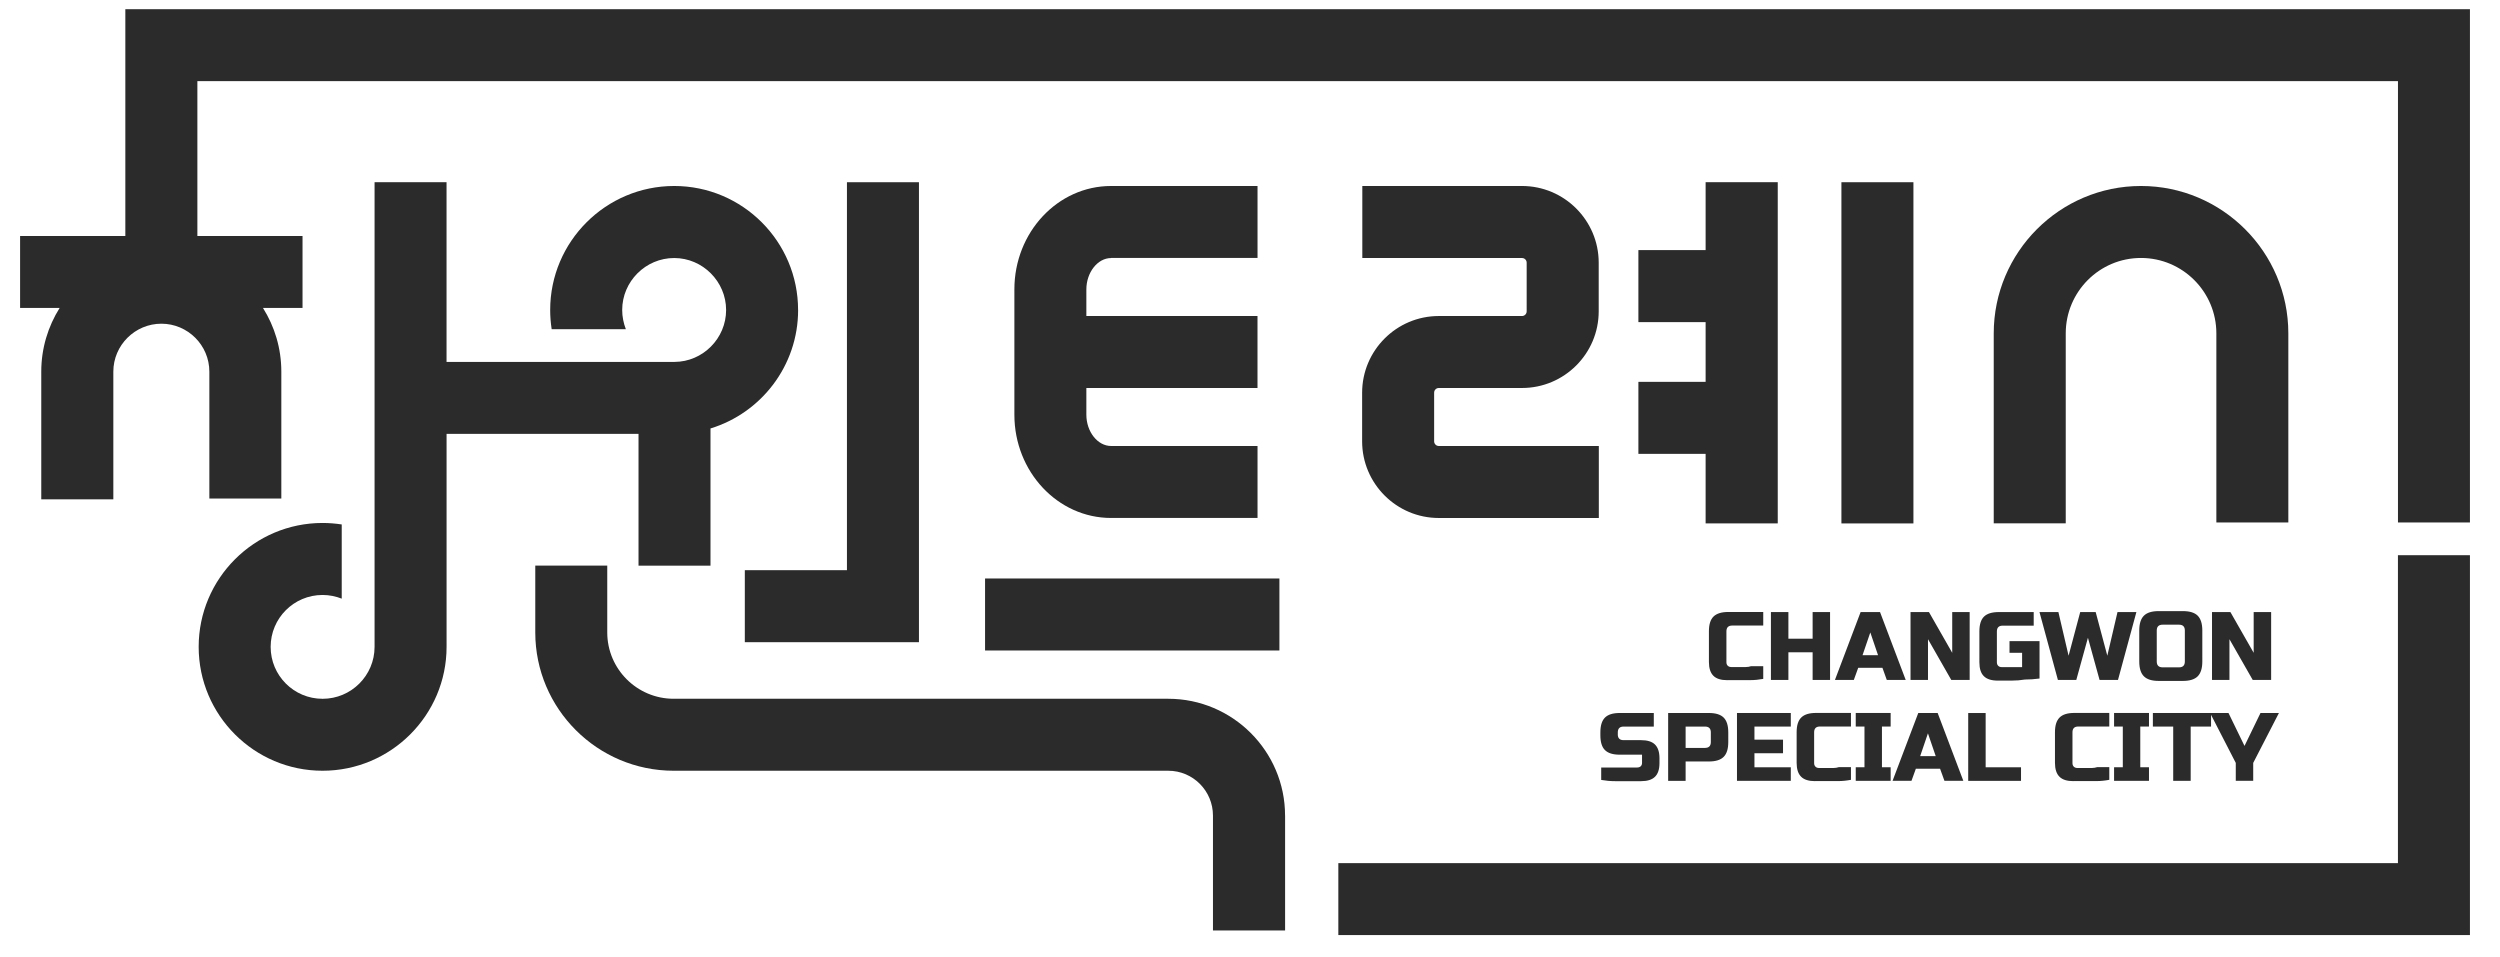
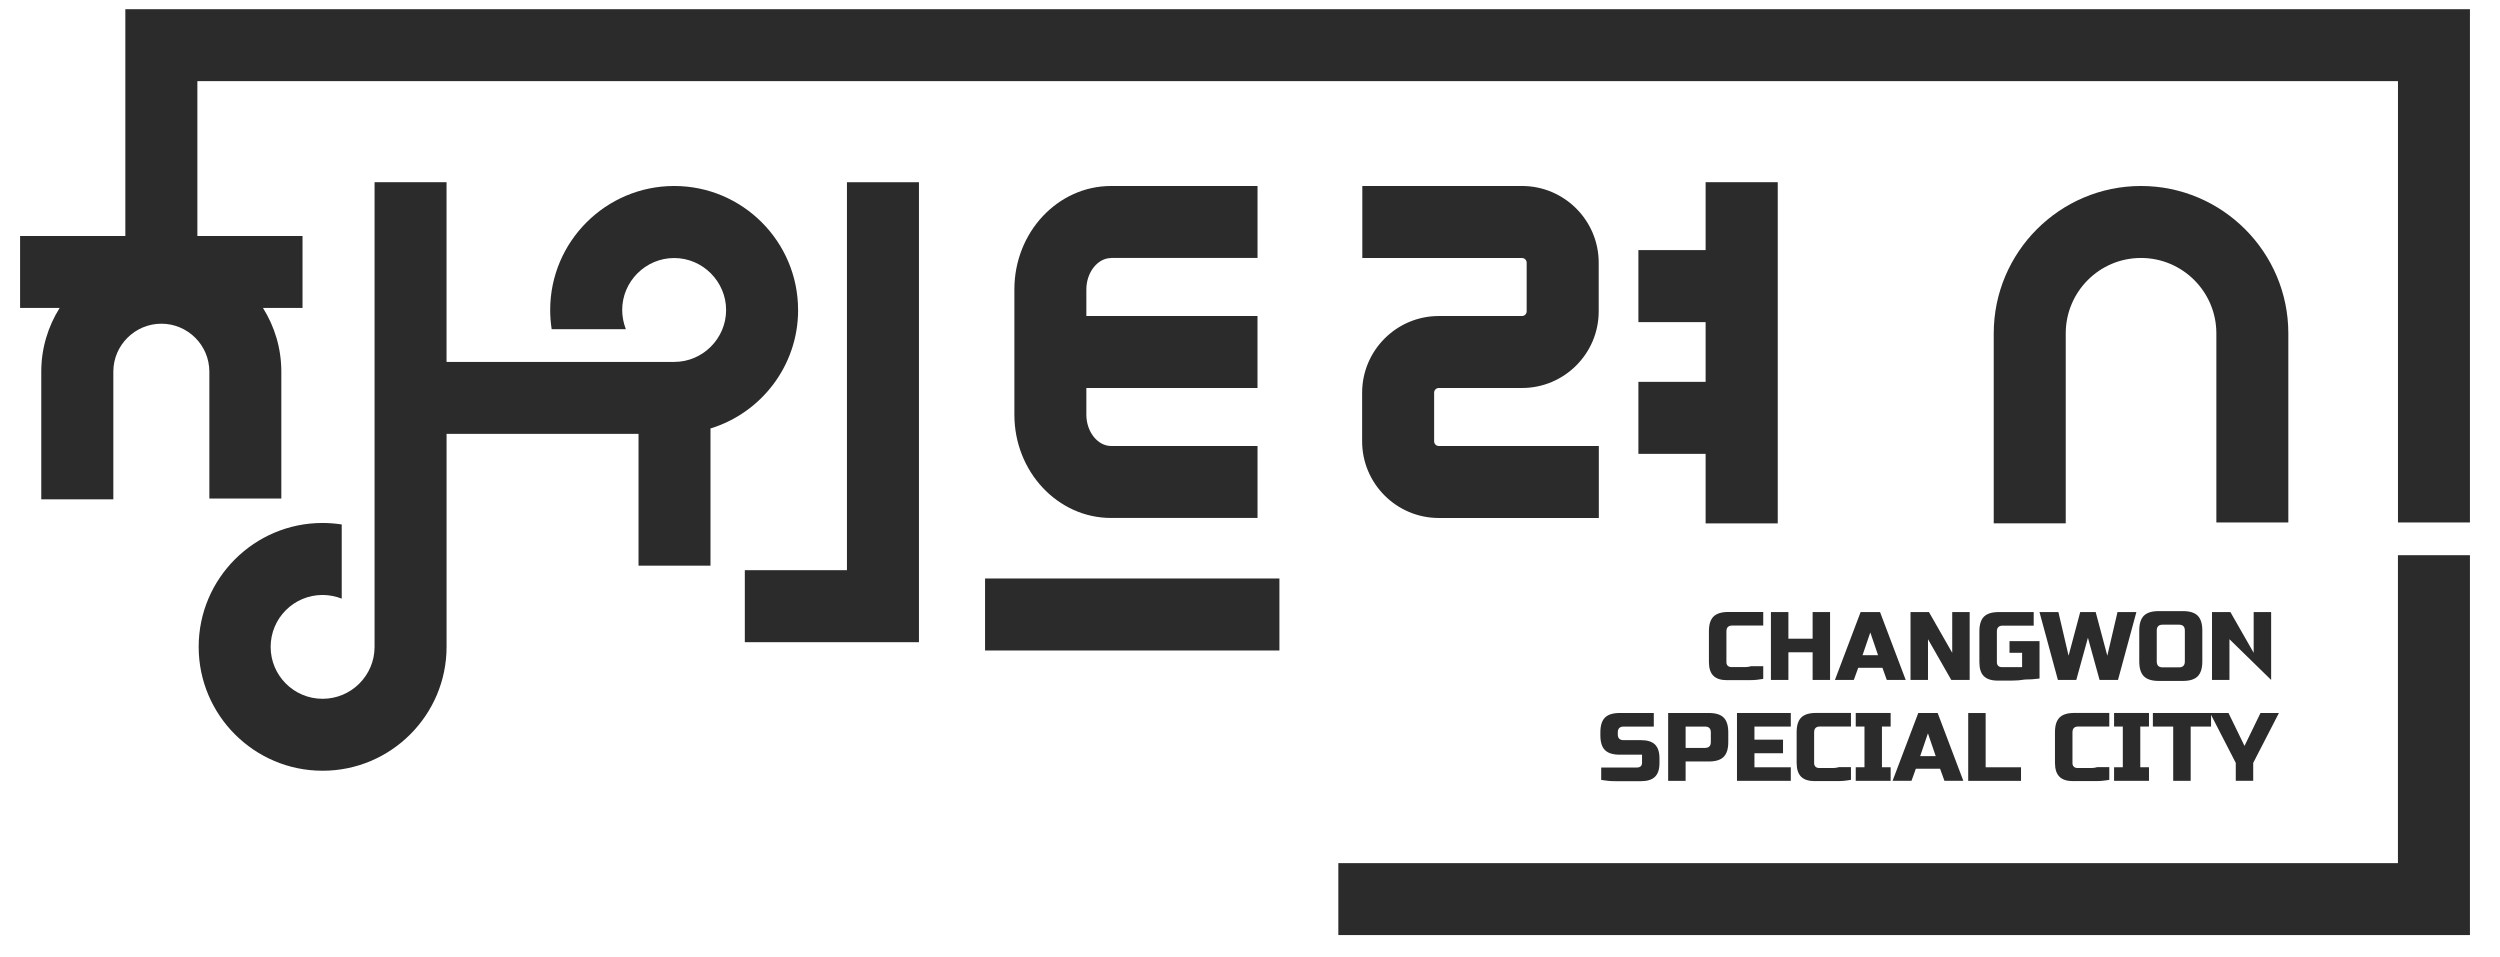
<svg xmlns="http://www.w3.org/2000/svg" width="81" height="31" viewBox="0 0 81 31" fill="none">
  <g clip-path="url(#clip0_2462_23487)">
    <path d="M52.416 23.793C52.416 23.918 52.479 23.981 52.605 23.981H53.17C53.375 23.981 53.526 24.028 53.622 24.123C53.718 24.219 53.767 24.366 53.767 24.568V24.722C53.767 24.925 53.718 25.073 53.622 25.167C53.525 25.263 53.375 25.31 53.17 25.31H52.334C52.182 25.31 52.03 25.296 51.879 25.27V24.867H53.045C53.093 24.867 53.131 24.853 53.16 24.827C53.187 24.8 53.202 24.764 53.202 24.719V24.452H52.48C52.261 24.452 52.101 24.403 52.001 24.303C51.901 24.204 51.852 24.044 51.852 23.823V23.729C51.852 23.51 51.901 23.35 52.001 23.25C52.101 23.15 52.26 23.101 52.48 23.101H53.583V23.541H52.606C52.48 23.541 52.417 23.604 52.417 23.729V23.793H52.416Z" fill="#2B2B2B" />
    <path d="M54.048 23.101H55.368C55.587 23.101 55.747 23.15 55.847 23.25C55.947 23.35 55.996 23.509 55.996 23.729V24.043C55.996 24.263 55.947 24.422 55.847 24.522C55.747 24.622 55.588 24.672 55.368 24.672H54.614V25.3H54.048V23.102V23.101ZM55.431 23.729C55.431 23.604 55.368 23.541 55.242 23.541H54.614V24.232H55.242C55.368 24.232 55.431 24.168 55.431 24.043V23.729Z" fill="#2B2B2B" />
    <path d="M58.022 25.299H56.278V23.101H58.022V23.541H56.844V23.965H57.77V24.405H56.844V24.86H58.022V25.3V25.299Z" fill="#2B2B2B" />
    <path d="M58.808 25.309C58.602 25.309 58.452 25.262 58.356 25.165C58.26 25.07 58.211 24.92 58.211 24.717V23.722C58.211 23.504 58.261 23.346 58.361 23.247C58.461 23.148 58.62 23.099 58.84 23.099H59.971V23.539H58.967C58.841 23.539 58.778 23.601 58.778 23.726V24.726C58.778 24.774 58.793 24.812 58.821 24.84C58.848 24.867 58.887 24.883 58.936 24.883H59.408C59.465 24.883 59.522 24.873 59.576 24.856H59.971V25.266C59.831 25.293 59.692 25.307 59.554 25.307H58.809L58.808 25.309Z" fill="#2B2B2B" />
    <path d="M61.257 25.299H60.126V24.859H60.409V23.54H60.126V23.1H61.257V23.54H60.975V24.859H61.257V25.299Z" fill="#2B2B2B" />
    <path d="M61.932 25.299H61.319L62.152 23.101H62.78L63.612 25.299H63L62.858 24.906H62.074L61.932 25.299ZM62.215 24.498H62.717L62.465 23.76L62.214 24.498H62.215Z" fill="#2B2B2B" />
    <path d="M64.335 24.86H65.481V25.3H63.77V23.102H64.335V24.86Z" fill="#2B2B2B" />
    <path d="M67.178 25.309C66.972 25.309 66.822 25.262 66.726 25.165C66.63 25.07 66.581 24.92 66.581 24.717V23.722C66.581 23.504 66.631 23.346 66.731 23.247C66.831 23.148 66.99 23.099 67.21 23.099H68.341V23.539H67.337C67.211 23.539 67.148 23.601 67.148 23.726V24.726C67.148 24.774 67.163 24.812 67.191 24.84C67.218 24.867 67.257 24.883 67.306 24.883H67.778C67.835 24.883 67.892 24.873 67.946 24.856H68.341V25.266C68.201 25.293 68.062 25.307 67.924 25.307H67.179L67.178 25.309Z" fill="#2B2B2B" />
    <path d="M69.627 25.299H68.496V24.859H68.779V23.54H68.496V23.1H69.627V23.54H69.345V24.859H69.627V25.299Z" fill="#2B2B2B" />
    <path d="M70.978 25.299H70.412V23.541H69.753V23.101H71.638V23.541H70.978V25.299Z" fill="#2B2B2B" />
    <path d="M71.607 23.101H72.203L72.722 24.168L73.24 23.101H73.837L73.004 24.718V25.298H72.439V24.718L71.607 23.101Z" fill="#2B2B2B" />
    <path d="M25.859 10.044C25.859 11.849 24.662 13.38 23.02 13.882V18.327H20.688V14.058H14.469V20.958C14.469 23.172 12.665 24.972 10.451 24.972C8.237 24.972 6.437 23.172 6.437 20.958C6.437 18.744 8.237 16.944 10.451 16.944C10.662 16.944 10.869 16.962 11.072 16.992V19.396C10.879 19.321 10.672 19.277 10.451 19.277C9.522 19.277 8.769 20.03 8.769 20.959C8.769 21.888 9.522 22.641 10.451 22.641C11.38 22.641 12.136 21.888 12.136 20.959V5.903H14.468V11.726H21.853C22.773 11.722 23.526 10.965 23.526 10.044C23.526 9.124 22.768 8.36 21.844 8.36C20.92 8.36 20.159 9.117 20.159 10.044C20.159 10.264 20.203 10.471 20.277 10.665H17.874C17.843 10.463 17.826 10.256 17.826 10.044C17.826 7.826 19.63 6.026 21.844 6.026C24.058 6.026 25.858 7.826 25.858 10.044H25.859Z" fill="#2B2B2B" />
-     <path d="M61.995 5.904H59.662V16.959H61.995V5.904Z" fill="#2B2B2B" />
-     <path d="M41.637 26.425V30.148H39.3V26.425C39.3 25.624 38.653 24.972 37.852 24.972H21.828C19.354 24.972 17.343 22.96 17.343 20.492V18.326H19.675V20.492C19.675 21.675 20.639 22.64 21.827 22.64H37.851C39.937 22.64 41.636 24.339 41.636 26.425H41.637Z" fill="#2B2B2B" />
    <path d="M51.802 16.783H46.617C45.247 16.783 44.133 15.668 44.133 14.3V12.724C44.133 11.354 45.248 10.239 46.617 10.239H49.313C49.397 10.239 49.464 10.171 49.464 10.087V8.511C49.464 8.427 49.397 8.36 49.313 8.36H44.139V6.026H49.313C50.683 6.026 51.798 7.141 51.798 8.511V10.087C51.798 11.457 50.683 12.571 49.313 12.571H46.617C46.533 12.571 46.466 12.639 46.466 12.723V14.299C46.466 14.382 46.533 14.45 46.617 14.45H51.802V16.783Z" fill="#2B2B2B" />
    <path d="M41.453 18.743H31.916V21.076H41.453V18.743Z" fill="#2B2B2B" />
    <path d="M80.026 0.297V16.927H77.694V2.629H6.395V7.646H9.802V9.978H8.521C8.896 10.577 9.115 11.28 9.115 12.042V16.153H6.783V12.042C6.783 11.184 6.083 10.488 5.229 10.488C4.375 10.488 3.672 11.184 3.672 12.042V16.179H1.337V12.042C1.337 11.281 1.557 10.577 1.932 9.978H0.651V7.646H4.061V0.297H80.025H80.026Z" fill="#2B2B2B" />
    <path d="M77.693 17.988H80.026V30.297H43.362V27.965H77.693V17.988Z" fill="#2B2B2B" />
    <path d="M29.774 20.807H24.132V18.474H27.441V5.904H29.774V20.807Z" fill="#2B2B2B" />
    <path d="M57.599 5.903V16.958H55.262V14.705H53.084V12.372H55.262V10.437H53.084V8.103H55.262V5.903H57.599Z" fill="#2B2B2B" />
    <path d="M74.142 10.801V16.927H71.81V10.801C71.81 9.454 70.715 8.358 69.368 8.358C68.02 8.358 66.93 9.454 66.93 10.801V16.957H64.597V10.801C64.597 8.169 66.737 6.026 69.368 6.026C71.999 6.026 74.142 8.17 74.142 10.801Z" fill="#2B2B2B" />
    <path d="M35.999 8.358H40.744V6.026H35.999C34.269 6.026 32.866 7.527 32.866 9.376V13.438C32.866 15.281 34.269 16.782 35.999 16.782H40.744V14.45H35.999C35.563 14.45 35.198 13.988 35.198 13.438V12.571H40.743V10.239H35.198V9.377C35.198 8.826 35.563 8.361 35.999 8.361V8.358Z" fill="#2B2B2B" />
    <path d="M55.965 22.038C55.76 22.038 55.609 21.991 55.514 21.895C55.417 21.799 55.369 21.65 55.369 21.447V20.451C55.369 20.233 55.418 20.075 55.518 19.976C55.618 19.878 55.777 19.828 55.998 19.828H57.129V20.268H56.124C55.999 20.268 55.936 20.33 55.936 20.456V21.456C55.936 21.504 55.95 21.542 55.978 21.569C56.006 21.597 56.045 21.612 56.093 21.612H56.565C56.623 21.612 56.679 21.603 56.733 21.585H57.129V21.996C56.988 22.022 56.849 22.036 56.711 22.036H55.967L55.965 22.038Z" fill="#2B2B2B" />
    <path d="M59.294 22.03H58.729V21.134H57.944V22.03H57.378V19.831H57.944V20.694H58.729V19.831H59.294V22.03Z" fill="#2B2B2B" />
    <path d="M60.064 22.03H59.452L60.284 19.831H60.913L61.745 22.03H61.132L60.991 21.637H60.206L60.064 22.03ZM60.347 21.229H60.849L60.598 20.491L60.346 21.229H60.347Z" fill="#2B2B2B" />
    <path d="M63.817 22.03H63.221L62.467 20.71V22.03H61.901V19.831H62.498L63.252 21.151V19.831H63.817V22.03Z" fill="#2B2B2B" />
    <path d="M64.729 22.052C64.523 22.052 64.372 22.003 64.277 21.908C64.18 21.813 64.132 21.662 64.132 21.457V20.456C64.132 20.238 64.181 20.078 64.281 19.979C64.381 19.881 64.54 19.831 64.761 19.831H65.892V20.271H64.887C64.762 20.271 64.699 20.333 64.699 20.459V21.459C64.699 21.507 64.714 21.545 64.741 21.572C64.769 21.6 64.808 21.615 64.856 21.615H65.516V21.151H65.108V20.773H66.081V21.984C65.924 22.006 65.766 22.017 65.607 22.017C65.471 22.04 65.324 22.052 65.168 22.052H64.731H64.729Z" fill="#2B2B2B" />
    <path d="M67.9 19.831L68.277 21.245L68.607 19.831H69.219L68.623 22.03H68.026L67.649 20.663L67.272 22.03H66.676L66.079 19.831H66.692L67.022 21.245L67.399 19.831H67.901H67.9Z" fill="#2B2B2B" />
    <path d="M71.355 21.433C71.355 21.653 71.305 21.812 71.206 21.912C71.106 22.012 70.947 22.062 70.726 22.062H69.941C69.722 22.062 69.562 22.012 69.462 21.912C69.362 21.812 69.312 21.653 69.312 21.433V20.428C69.312 20.209 69.362 20.049 69.462 19.949C69.562 19.849 69.721 19.8 69.941 19.8H70.726C70.946 19.8 71.106 19.849 71.206 19.949C71.305 20.049 71.355 20.208 71.355 20.428V21.433ZM70.789 20.428C70.789 20.303 70.726 20.24 70.601 20.24H70.068C69.942 20.24 69.879 20.303 69.879 20.428V21.433C69.879 21.558 69.942 21.622 70.068 21.622H70.601C70.726 21.622 70.789 21.558 70.789 21.433V20.428Z" fill="#2B2B2B" />
-     <path d="M73.585 22.03H72.988L72.234 20.71V22.03H71.669V19.831H72.265L73.019 21.151V19.831H73.585V22.03Z" fill="#2B2B2B" />
+     <path d="M73.585 22.03L72.234 20.71V22.03H71.669V19.831H72.265L73.019 21.151V19.831H73.585V22.03Z" fill="#2B2B2B" />
  </g>
  <defs>
    <clipPath id="clip0_2462_23487">
      <rect width="79.375" height="30" fill="white" transform="translate(0.651 0.297)" />
    </clipPath>
  </defs>
</svg>